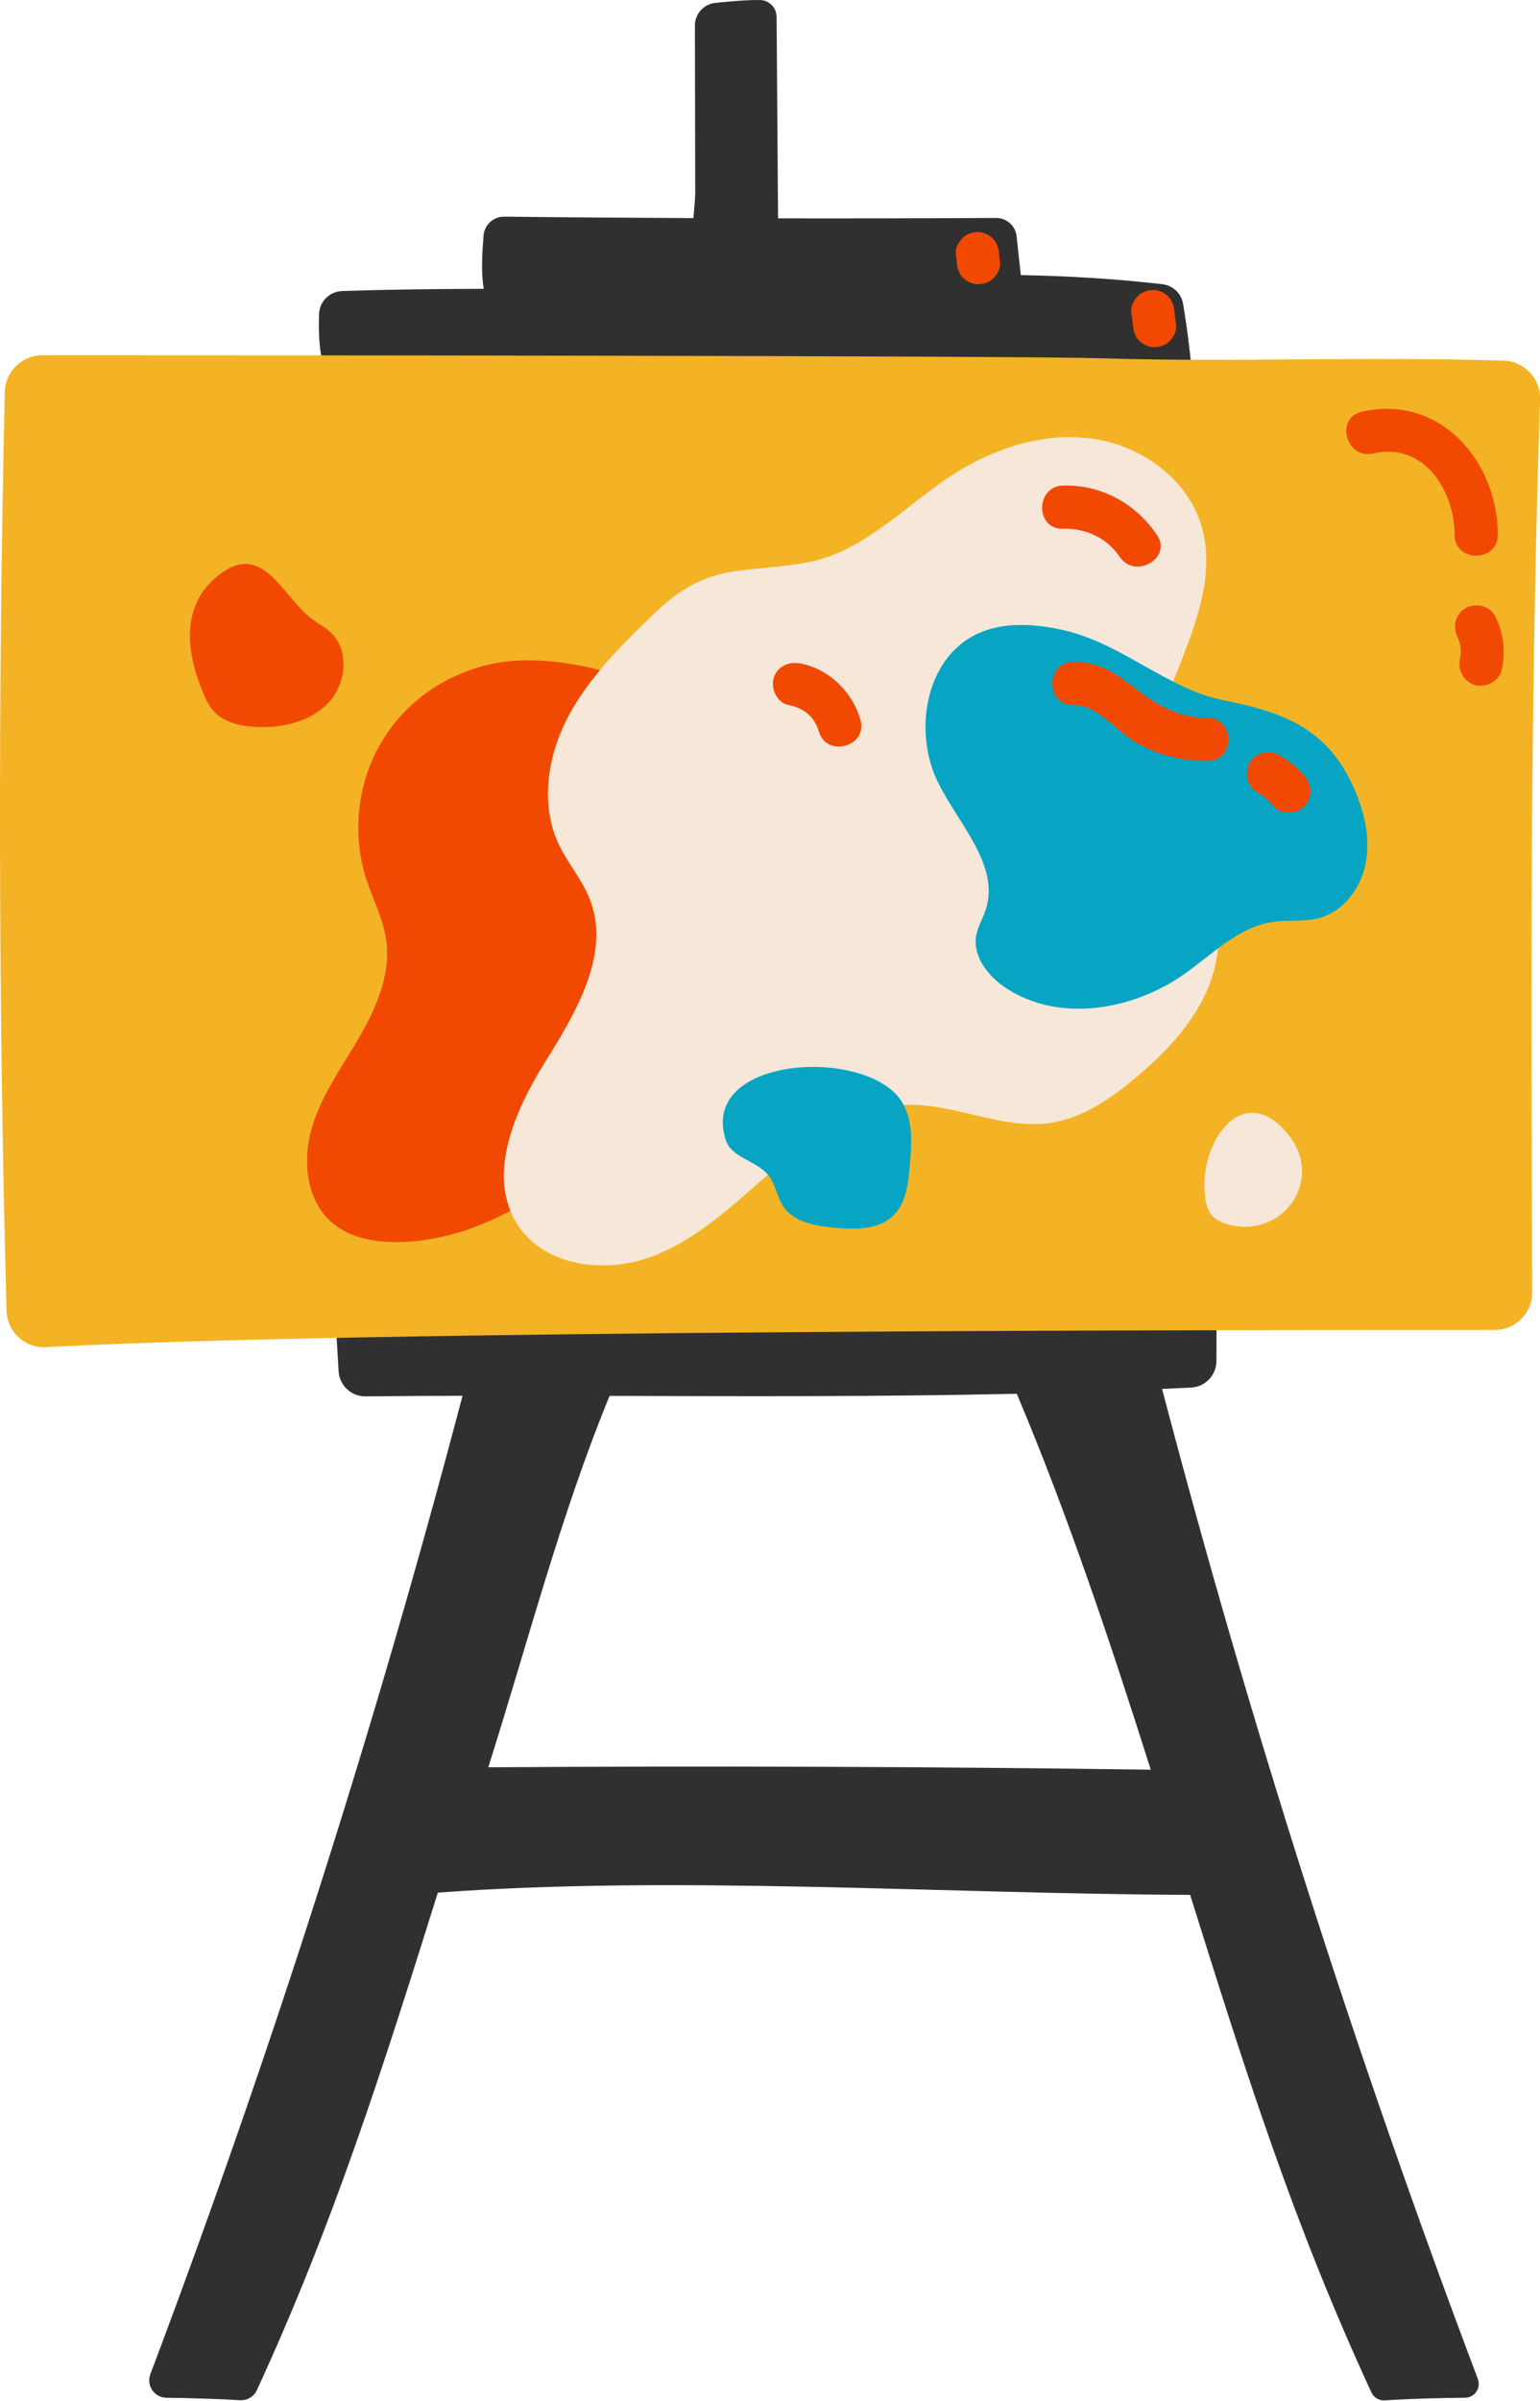
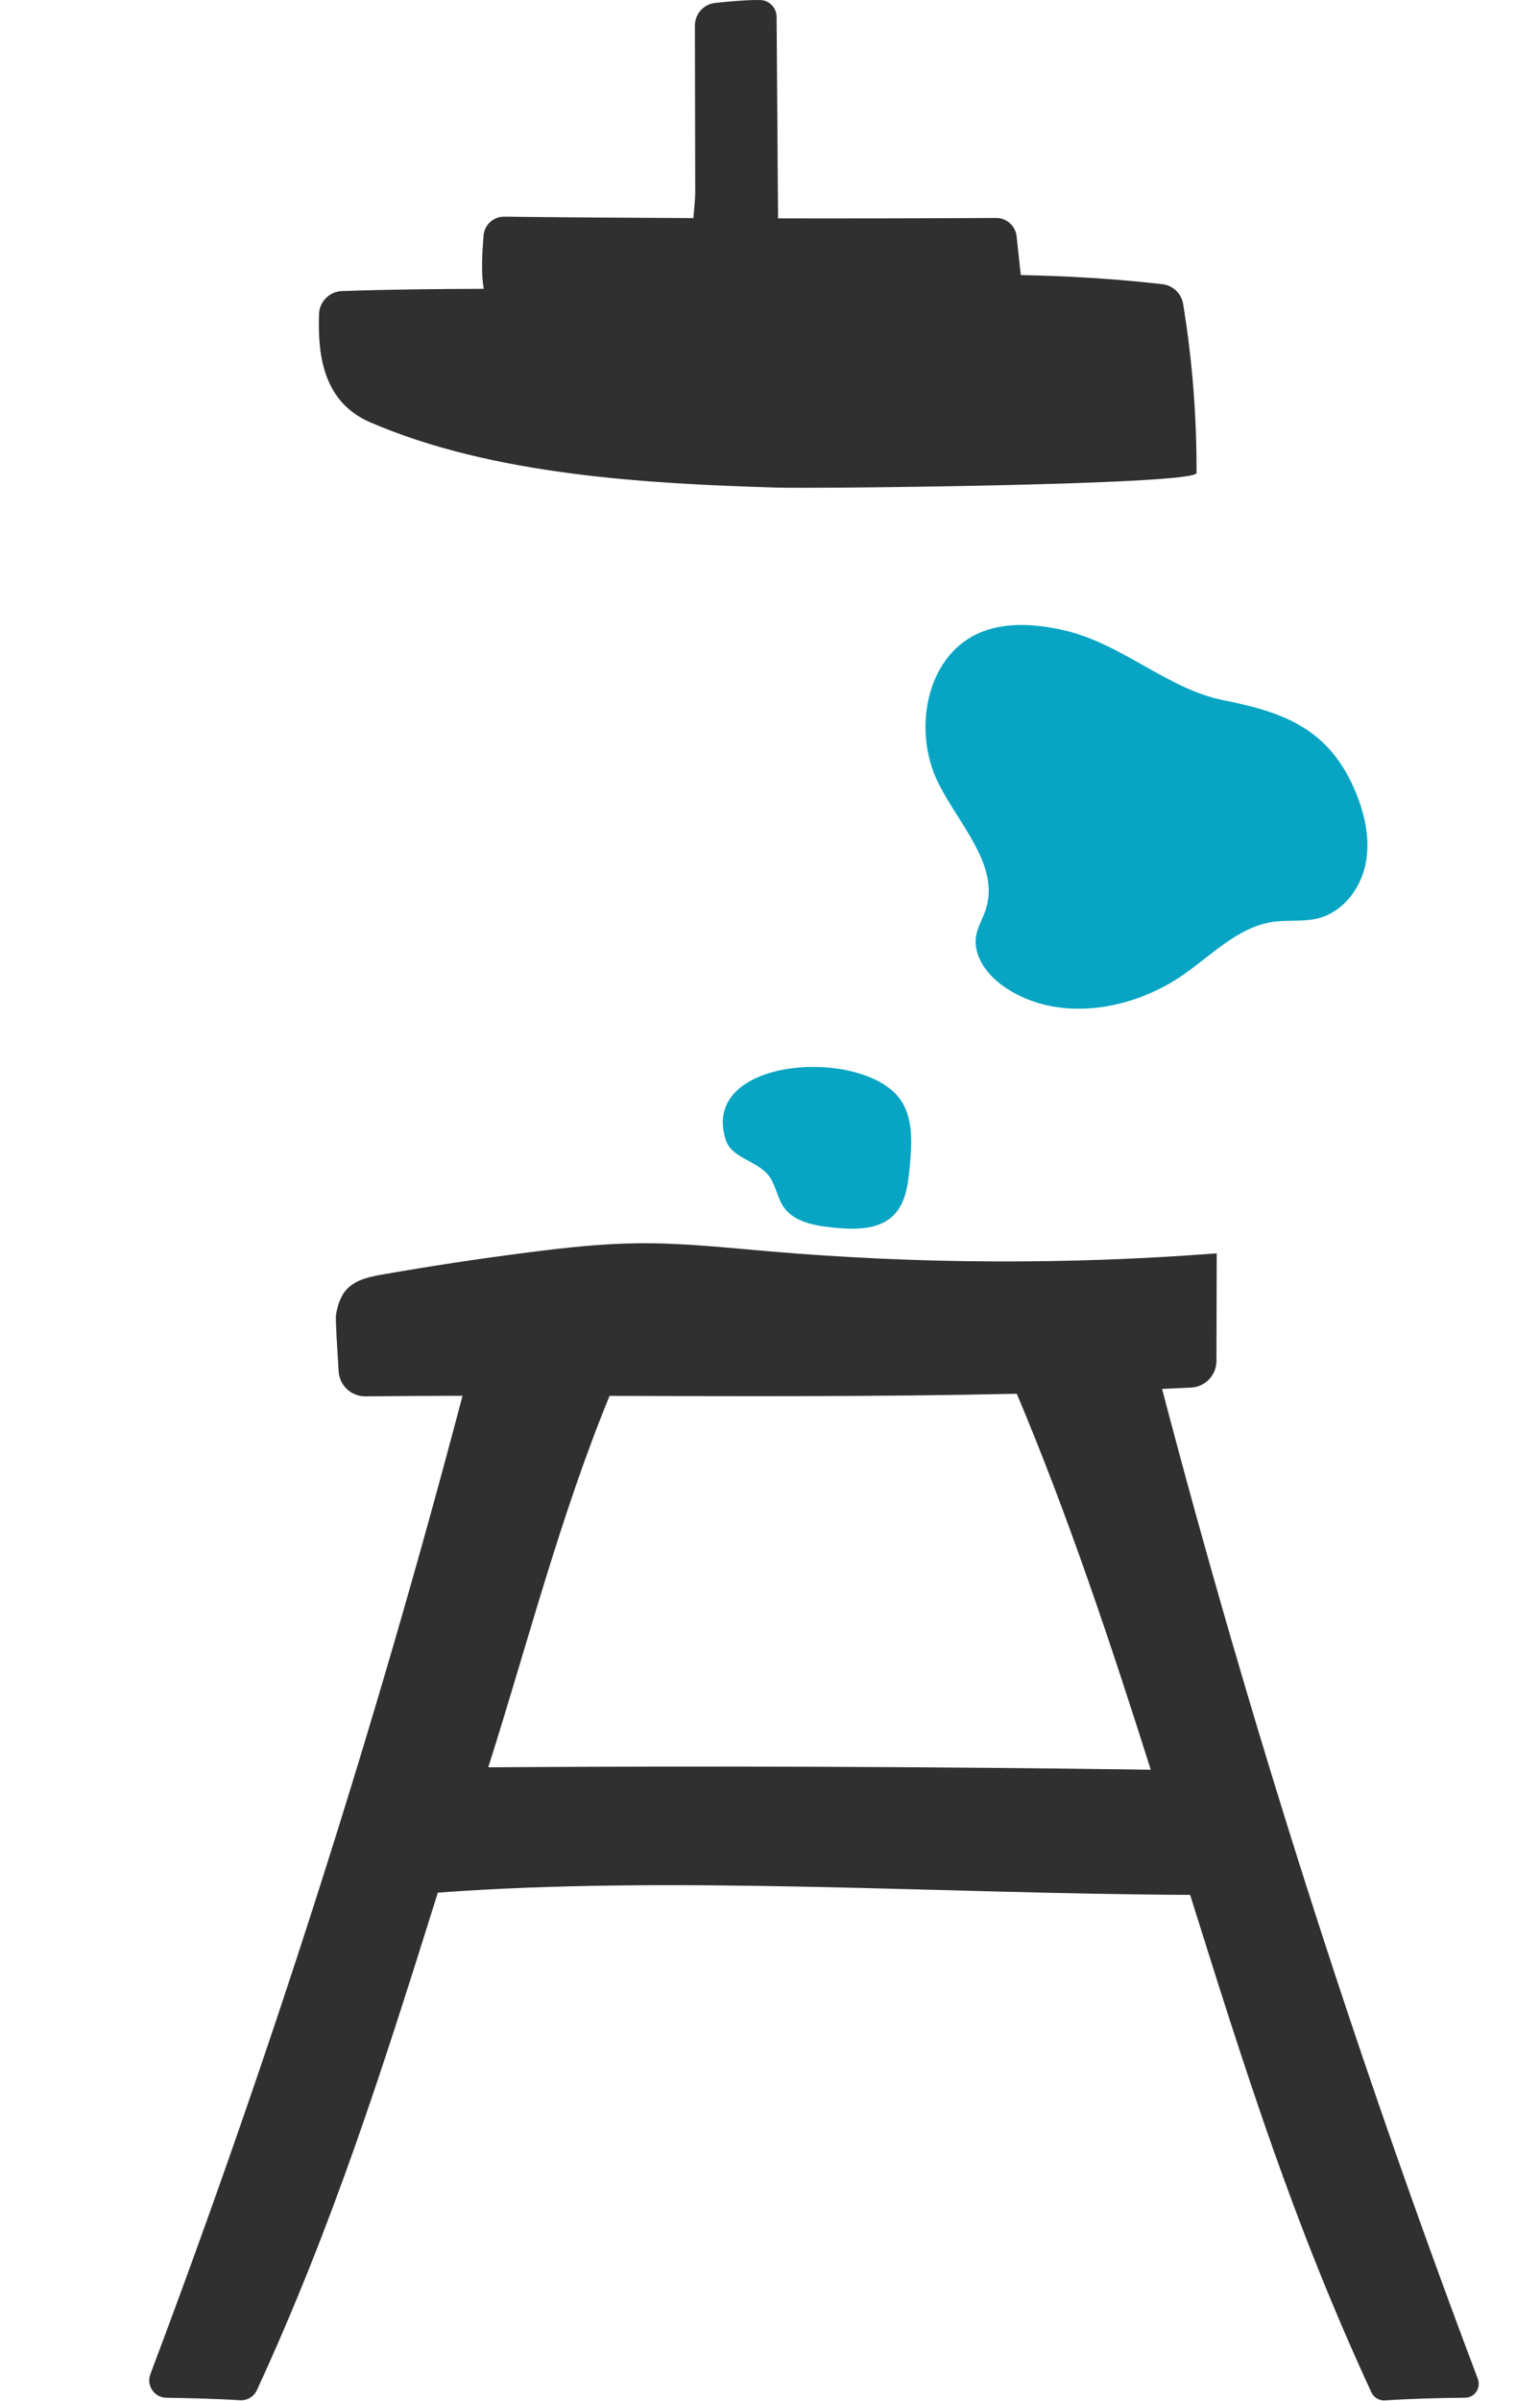
<svg xmlns="http://www.w3.org/2000/svg" fill="#000000" height="500.1" preserveAspectRatio="xMidYMid meet" version="1" viewBox="0.0 -0.0 321.0 500.1" width="321" zoomAndPan="magnify">
  <defs>
    <clipPath id="a">
      <path d="M 0 73 L 321.02 73 L 321.02 281 L 0 281 Z M 0 73" />
    </clipPath>
  </defs>
  <g>
    <g id="change1_1">
      <path d="M 66.504 65.379 C 66.605 62.793 68.703 60.719 71.285 60.629 C 81.113 60.281 90.965 60.195 100.836 60.16 C 100.223 56.676 100.535 52.602 100.785 49.105 C 100.949 46.844 102.84 45.109 105.105 45.133 C 118.246 45.281 131.387 45.371 144.531 45.43 C 144.699 43.32 144.914 41.395 144.914 40.176 C 144.914 37.488 144.867 14.867 144.848 5.328 C 144.844 2.902 146.664 0.867 149.074 0.609 C 152.051 0.293 155.93 -0.047 158.441 0.008 C 160.344 0.047 161.859 1.605 161.875 3.508 L 162.18 45.488 C 177.324 45.512 192.473 45.488 207.617 45.398 C 209.816 45.387 211.664 47.035 211.902 49.219 L 212.773 57.297 C 222.641 57.492 232.492 58.062 242.312 59.203 C 244.488 59.457 246.254 61.133 246.609 63.297 C 248.523 74.934 249.457 86.73 249.406 98.523 C 249.395 101.031 169.527 101.789 162.18 101.57 C 134.762 100.758 102.703 98.992 77.16 87.961 C 67.789 83.91 66.145 74.762 66.504 65.379 Z M 101.777 368.117 C 110.113 341.844 116.785 315.777 127.059 290.758 C 155.363 290.832 183.656 290.949 211.941 290.312 C 222.621 315.637 231.43 342.02 239.867 368.621 C 193.074 367.973 148.57 367.816 101.777 368.117 Z M 308.043 495.52 C 282.527 427.988 260.555 359.125 242.223 289.305 C 244.246 289.211 246.27 289.129 248.293 289.023 C 251.234 288.875 253.547 286.441 253.555 283.496 C 253.574 276.18 253.598 267.336 253.617 261.066 C 222.578 263.449 191.348 263.309 160.328 260.648 C 151.227 259.867 142.117 258.871 132.98 258.969 C 125.422 259.047 117.887 259.879 110.383 260.836 C 99.953 262.164 89.555 263.742 79.199 265.566 C 73.535 266.562 70.977 268.309 70.039 273.848 C 69.883 274.762 70.309 280.969 70.582 285.637 C 70.754 288.59 73.211 290.883 76.172 290.852 C 82.918 290.785 89.664 290.754 96.41 290.734 C 78.242 359.727 56.523 427.777 31.344 494.527 C 30.453 496.887 32.16 499.41 34.68 499.441 C 38.984 499.5 45.684 499.672 49.977 499.957 C 51.488 500.059 52.914 499.234 53.547 497.859 C 69.473 463.293 79.684 431.145 91.266 394.227 C 140.523 390.582 195.605 394.461 248.074 394.695 C 259.855 432.258 269.617 463.18 285.859 498.328 C 286.367 499.418 287.496 500.074 288.699 499.992 C 293.516 499.66 300.562 499.473 305.391 499.434 C 307.391 499.418 308.75 497.395 308.043 495.52" fill="#303030" />
    </g>
    <g clip-path="url(#a)" id="change2_1">
-       <path d="M 319.387 269.145 C 319.406 273.492 315.891 277.031 311.539 277.031 C 260.254 277.023 74.094 277.043 9.633 280.617 C 5.219 280.863 1.477 277.426 1.359 273.008 C -0.324 210.453 -0.445 144.191 1 81.652 C 1.098 77.395 4.578 73.996 8.84 73.996 C 46.445 74.004 210.504 74.055 229.766 74.637 C 257.855 75.488 281.84 74.219 313.379 75.105 C 317.734 75.227 321.156 78.867 321.016 83.223 C 318.941 146.105 319.105 206.223 319.387 269.145" fill="#f4b324" />
-     </g>
+       </g>
    <g id="change3_1">
-       <path d="M 251.07 247.812 C 251.191 249.73 251.379 251.801 252.66 253.227 C 253.496 254.16 254.703 254.684 255.91 255.023 C 267.309 258.215 276.152 245.812 268.59 236.395 C 259.309 224.844 250.41 237.492 251.07 247.812 Z M 168.598 117.074 C 180.371 114.832 189.461 104.578 199.27 98.457 C 207.82 93.117 218.066 89.93 228.035 91.426 C 238.008 92.926 247.457 99.734 250.387 109.383 C 253.582 119.887 248.891 130.965 244.855 141.176 C 240.82 151.387 237.473 163.383 242.93 172.91 C 245.258 176.977 248.977 180.105 251.305 184.168 C 255.191 190.961 254.637 199.648 251.391 206.77 C 248.145 213.887 242.52 219.652 236.512 224.66 C 231.383 228.938 225.617 232.895 219.016 233.887 C 208.996 235.395 199.141 229.855 189.012 230.133 C 178.598 230.414 169.379 236.754 161.449 243.512 C 153.523 250.27 145.906 257.871 136.188 261.621 C 126.469 265.367 113.742 263.957 107.996 255.27 C 101.258 245.094 107.168 231.531 113.629 221.184 C 120.094 210.832 127.387 198.586 122.902 187.238 C 121.289 183.16 118.289 179.777 116.43 175.809 C 112.48 167.391 114.164 157.199 118.559 149.004 C 122.949 140.812 129.742 134.207 136.43 127.746 C 147.82 116.734 155.055 119.648 168.598 117.074" fill="#f6e7d8" />
-     </g>
+       </g>
    <g id="change4_1">
      <path d="M 151.305 237.523 C 152.523 241.219 157.715 241.75 160.152 244.785 C 161.691 246.695 161.941 249.367 163.328 251.387 C 165.516 254.566 169.82 255.312 173.66 255.699 C 178.07 256.145 183.102 256.266 186.25 253.145 C 188.809 250.605 189.285 246.703 189.617 243.117 C 190.035 238.645 190.395 233.863 188.238 229.922 C 181.652 217.902 145.414 219.656 151.305 237.523 Z M 255.023 145.855 C 267.621 148.355 277.043 151.785 282.527 164.875 C 284.535 169.672 285.688 175.004 284.617 180.09 C 283.551 185.176 279.91 189.922 274.887 191.25 C 271.785 192.07 268.488 191.562 265.316 192.031 C 258.133 193.086 252.707 198.797 246.758 202.961 C 235.922 210.551 220.516 213.078 209.535 205.699 C 205.895 203.254 202.707 199.164 203.484 194.848 C 203.816 193 204.84 191.355 205.434 189.574 C 208.531 180.301 199.859 171.766 195.531 162.996 C 190.266 152.332 192.914 137.078 203.688 132.035 C 209.133 129.488 215.504 129.918 221.379 131.195 C 233.777 133.895 243.242 143.512 255.023 145.855" fill="#07a5c3" />
    </g>
    <g id="change5_1">
-       <path d="M 42.348 144.34 C 42.863 145.566 43.418 146.805 44.266 147.832 C 46.414 150.434 50.039 151.27 53.41 151.422 C 58.859 151.664 64.703 150.348 68.449 146.383 C 72.199 142.422 72.895 135.395 68.898 131.68 C 67.914 130.77 66.734 130.105 65.621 129.359 C 59.09 124.996 55.277 112.82 46.18 119.352 C 37.539 125.559 38.68 135.598 42.348 144.34 Z M 164.391 146.859 C 167.539 147.461 169.816 149.348 170.668 152.336 C 172.254 157.895 180.938 155.531 179.348 149.941 C 177.684 144.094 172.816 139.332 166.781 138.184 C 164.398 137.727 161.926 138.848 161.246 141.324 C 160.641 143.523 161.988 146.402 164.391 146.859 Z M 221.57 110.141 C 226.285 110.008 230.707 112.008 233.383 115.977 C 236.605 120.754 244.406 116.254 241.156 111.434 C 236.73 104.871 229.547 100.914 221.57 101.141 C 215.789 101.309 215.766 110.309 221.57 110.141 Z M 262.094 165.066 C 262.461 165.277 262.824 165.496 263.18 165.73 C 263.23 165.766 263.707 166.164 263.758 166.141 C 263.668 166.188 262.902 165.445 263.621 166.055 C 264.312 166.633 264.938 167.273 265.52 167.961 C 267.047 169.762 270.328 169.648 271.883 167.961 C 273.641 166.043 273.512 163.52 271.883 161.598 C 270.422 159.871 268.598 158.41 266.633 157.293 C 264.59 156.129 261.621 156.742 260.477 158.91 C 259.348 161.047 259.906 163.82 262.094 165.066 Z M 223.691 146.852 C 228.727 146.773 232.449 152.051 236.492 154.488 C 241.102 157.27 246.352 158.48 251.691 158.516 C 257.484 158.555 257.492 149.555 251.691 149.516 C 245.195 149.473 240.781 146.676 235.848 142.797 C 232.172 139.906 228.484 137.777 223.691 137.852 C 217.906 137.945 217.891 146.945 223.691 146.852 Z M 113.629 221.184 C 120.094 210.832 127.387 198.586 122.902 187.238 C 121.289 183.16 118.289 179.777 116.43 175.809 C 112.48 167.391 114.164 157.199 118.559 149.004 C 120.375 145.617 122.613 142.516 125.07 139.57 C 119.336 138.113 113.578 137.367 108.27 137.578 C 96.98 138.031 86.242 144.02 80.125 153.57 C 74.664 162.094 73.199 173.059 76.227 182.715 C 77.602 187.098 79.852 191.238 80.496 195.785 C 81.496 202.844 78.496 209.848 74.91 216.012 C 71.324 222.176 67.027 228.066 65.008 234.902 C 62.992 241.742 63.812 250.039 69.219 254.688 C 72.953 257.891 78.16 258.793 83.078 258.715 C 91.328 258.578 99.121 256.078 106.375 252.195 C 102.422 242.473 107.797 230.523 113.629 221.184 Z M 235.793 64.906 C 235.914 65.879 236.039 66.852 236.16 67.824 C 236.316 69.062 236.559 70.09 237.48 71.008 C 238.258 71.789 239.539 72.375 240.66 72.324 C 241.824 72.273 243.031 71.891 243.844 71.008 C 244.59 70.191 245.305 68.98 245.16 67.824 C 245.039 66.852 244.914 65.879 244.793 64.906 C 244.637 63.672 244.395 62.645 243.477 61.727 C 242.695 60.945 241.414 60.359 240.293 60.406 C 239.129 60.461 237.922 60.844 237.109 61.727 C 236.363 62.539 235.648 63.754 235.793 64.906 Z M 199.227 52.84 C 199.305 53.465 199.383 54.086 199.457 54.711 C 199.434 55.328 199.562 55.906 199.844 56.441 C 200.027 57 200.336 57.484 200.777 57.891 C 201.555 58.672 202.836 59.258 203.957 59.211 C 205.121 59.156 206.328 58.773 207.141 57.891 C 207.891 57.074 208.602 55.863 208.457 54.711 C 208.383 54.086 208.305 53.465 208.227 52.84 C 208.25 52.223 208.121 51.645 207.84 51.105 C 207.656 50.547 207.348 50.066 206.91 49.656 C 206.129 48.879 204.848 48.289 203.727 48.34 C 202.562 48.391 201.355 48.773 200.547 49.656 C 199.797 50.477 199.086 51.688 199.227 52.84 Z M 303.848 132.84 C 304.492 134.133 304.633 135.809 304.328 137.148 C 303.789 139.52 305.051 142.02 307.473 142.688 C 309.734 143.309 312.469 141.922 313.008 139.543 C 313.895 135.633 313.402 131.879 311.617 128.297 C 310.535 126.121 307.461 125.516 305.461 126.684 C 303.246 127.98 302.762 130.656 303.848 132.84 Z M 286.223 94.453 C 280.578 95.766 278.191 87.086 283.828 85.773 C 300.066 82.004 312.203 96.031 312.195 111.402 C 312.191 117.199 303.191 117.191 303.195 111.402 C 303.199 102.129 296.734 92.012 286.223 94.453" fill="#f14902" />
-     </g>
+       </g>
  </g>
</svg>